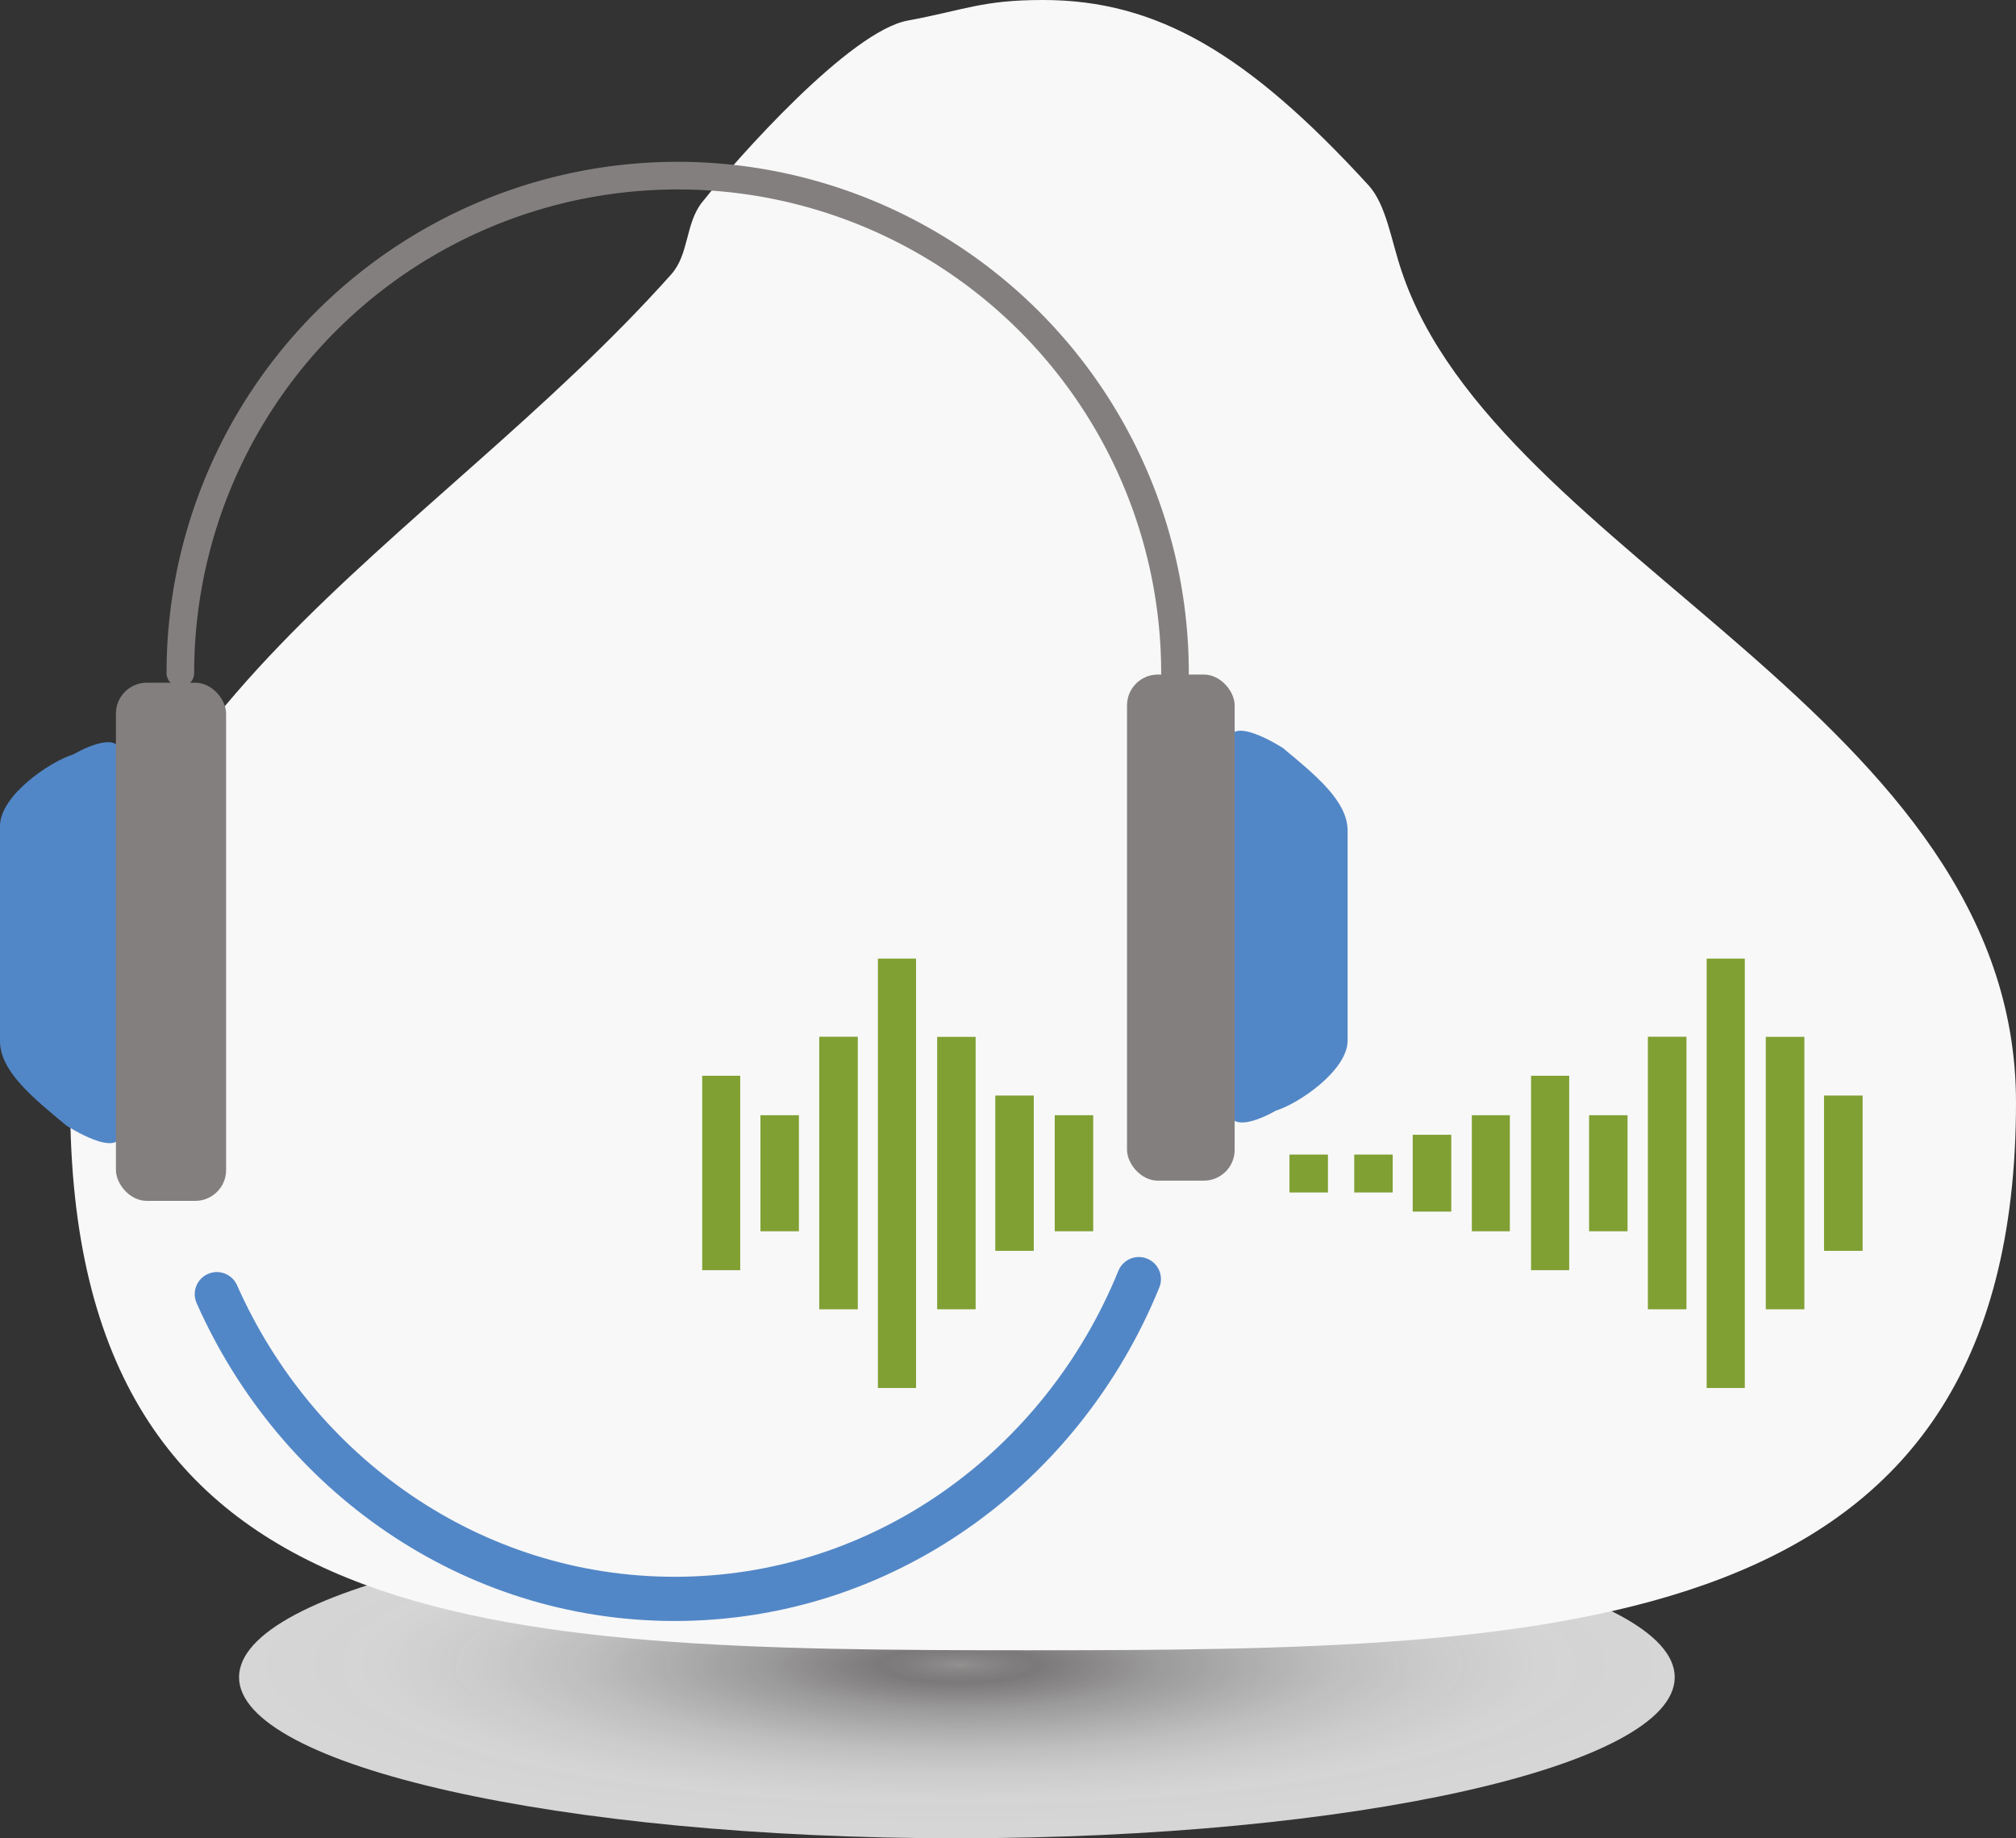
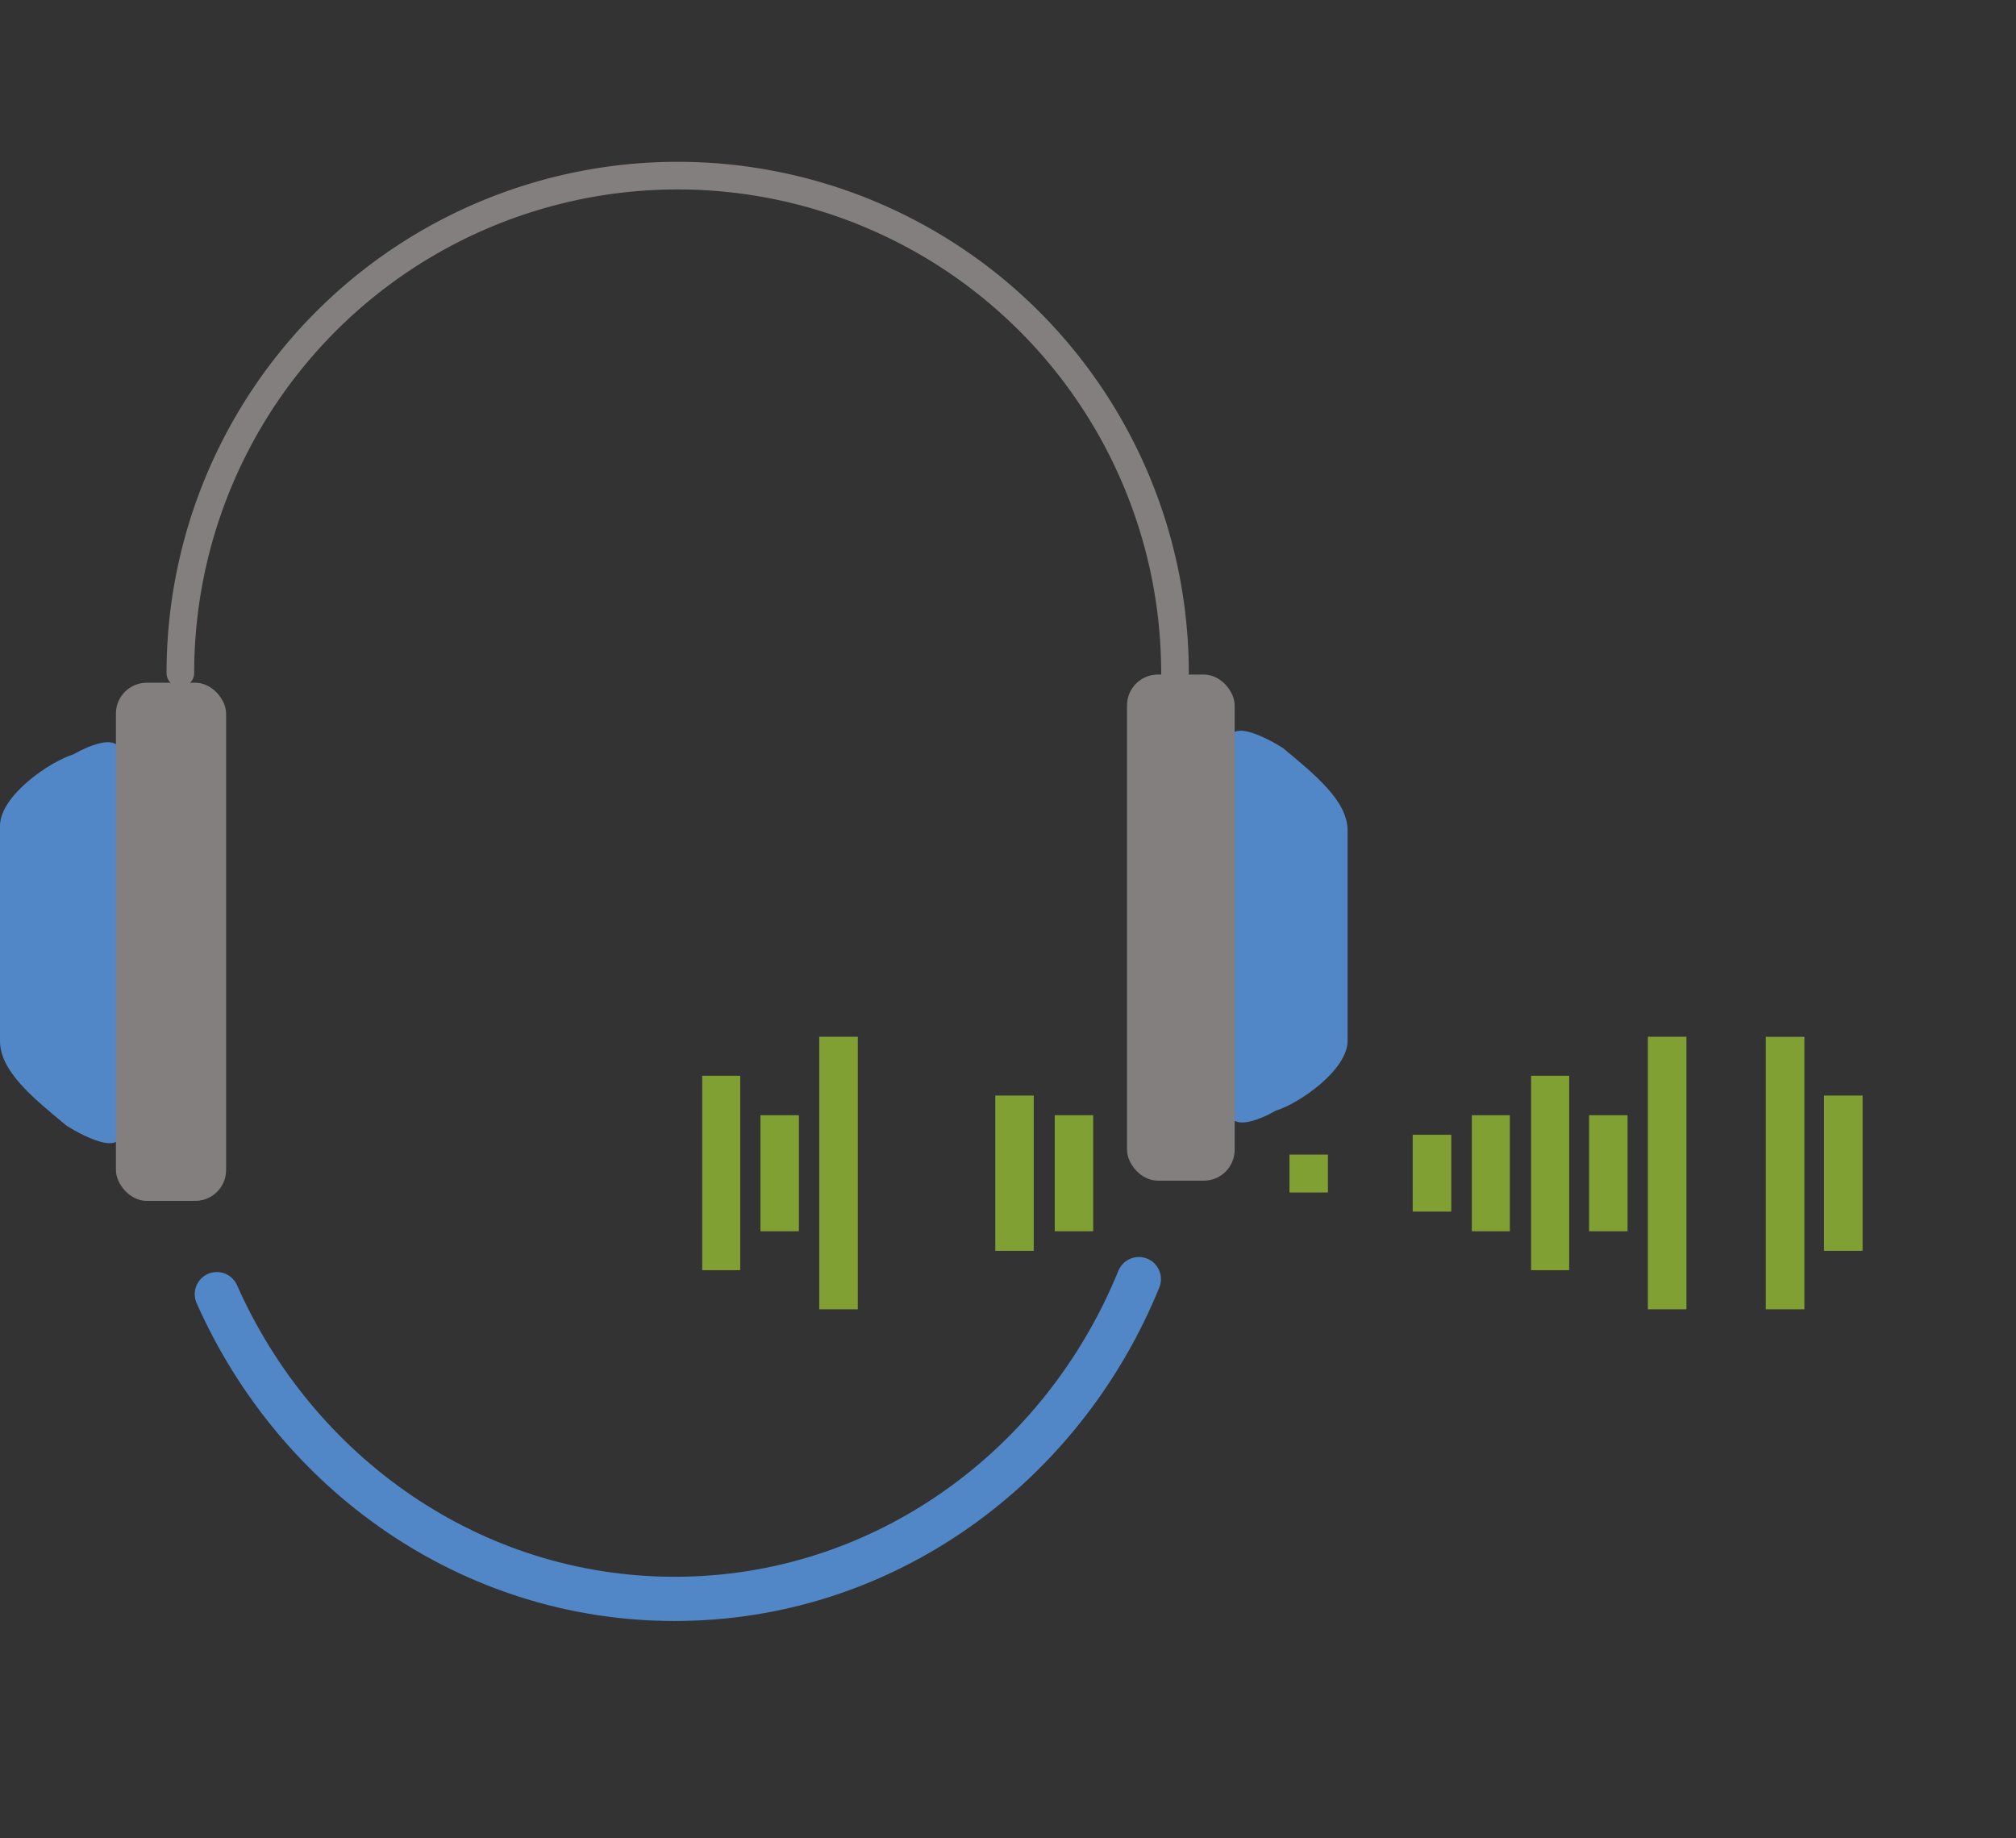
<svg xmlns="http://www.w3.org/2000/svg" width="182.42" height="166.32" version="1.1" viewBox="0 0 182.42 166.32">
  <rect x="0" y="0" width="182.42" height="166.32" fill="#333333" stroke="none" />
  <defs>
    <style>.cls-1{isolation:isolate;}.cls-2{opacity:0.8;mix-blend-mode:multiply;fill:url(#radial-gradient);}.cls-3{fill:#f8f8f8;}.cls-4{fill:#80a033;fill-rule:evenodd;}.cls-5{fill:#5287c7;}.cls-6{fill:#847f7f;}.cls-7,.cls-8{fill:none;stroke-linecap:round;stroke-linejoin:round;}.cls-7{stroke:#847f7f;stroke-width:2.5px;}.cls-8{stroke:#5287c7;stroke-width:4px;}</style>
    <radialGradient id="radial-gradient" cx="680.19" cy="-489.08" r="66.93" gradientTransform="matrix(-.97 0 0 .22 835.05 323.76)" gradientUnits="userSpaceOnUse">
      <stop stop-color="#c9c5c5" stop-opacity=".8" offset="0" />
      <stop stop-color="#c9c5c5" stop-opacity=".72" offset=".03" />
      <stop stop-color="#c9c5c5" stop-opacity=".63" offset=".08" />
      <stop stop-color="#c9c5c5" stop-opacity=".6" offset=".11" />
      <stop stop-color="#d0cccc" stop-opacity=".65" offset=".16" />
      <stop stop-color="#dedcdc" stop-opacity=".76" offset=".27" />
      <stop stop-color="#eae9e9" stop-opacity=".84" offset=".4" />
      <stop stop-color="#f3f2f2" stop-opacity=".91" offset=".52" />
      <stop stop-color="#faf9f9" stop-opacity=".96" offset=".66" />
      <stop stop-color="#fefefe" stop-opacity=".99" offset=".81" />
      <stop stop-color="#fff" offset="1" />
    </radialGradient>
  </defs>
  <g class="cls-1" transform="translate(-88.46,-65.54)">
    <g data-name="Layer 1">
-       <path class="cls-2" d="m110.09 217.29c0 8 29.07 14.57 64.94 14.57s64.97-6.53 64.97-14.57-29.1-14.57-65-14.57-64.91 6.52-64.91 14.57z" fill="url(#radial-gradient)" />
-       <path class="cls-3" d="m270.88 165.28c0 48.62-40.87 49.57-89.49 49.57s-86.58-0.95-86.58-49.57c0-35 32.43-50.32 54.39-74.92 1.62-1.82 1.27-4.61 2.79-6.52 3.27-4.1 13.38-15.47 18.61-16.44s6.73-1.86 12.24-1.86c10.33 0 18.55 4.86 29.44 16.75 1.62 1.76 2.06 5 3 7.76 8.64 25.95 55.6 40.34 55.6 75.23z" />
-       <path class="cls-4" d="m171.35 191.12h-3.45v-38.85h3.45v38.85" />
      <path class="cls-4" d="m162.59 159.34h3.49v24.66h-3.49v-24.66" />
-       <path class="cls-4" d="m176.74 184h-3.48v-24.65h3.48v24.65" />
      <path class="cls-4" d="m152 162.87h3.44v17.59h-3.44v-17.59" />
      <path class="cls-4" d="m182 164.66v14.05h-3.48v-14.05h3.48" />
      <path class="cls-4" d="m160.75 166.44v10.5h-3.48v-10.5h3.48" />
      <path class="cls-4" d="m187.38 176.94h-3.48v-10.5h3.48v10.5" />
      <path class="cls-4" d="m208.62 170v3.43h-3.48v-3.43h3.48" />
-       <path class="cls-4" d="m246.34 191.12h-3.45v-38.85h3.45v38.85" />
+       <path class="cls-4" d="m246.34 191.12h-3.45v-38.85v38.85" />
      <path class="cls-4" d="m237.57 159.34h3.49v24.66h-3.49v-24.66" />
      <path class="cls-4" d="m251.73 184h-3.49v-24.65h3.49v24.65" />
      <path class="cls-4" d="m227 162.87h3.45v17.59h-3.45v-17.59" />
      <path class="cls-4" d="m257 164.66v14.05h-3.49v-14.05h3.49" />
      <path class="cls-4" d="m225.08 176.94h-3.44v-10.5h3.44v10.5" />
      <path class="cls-4" d="m235.73 166.44v10.5h-3.48v-10.5h3.48" />
      <path class="cls-4" d="m219.78 175.16h-3.49v-6.95h3.49v6.95" />
-       <path class="cls-4" d="m211 170h3.48v3.43h-3.48v-3.43" />
      <path class="cls-5" d="m94.46 167.37c-3-2.49-6-4.9-6-7.65v-19.45c0-2.74 4.49-5.82 6.65-6.48 0 0 4.32-2.58 4.32 0.17v33.91c0.02 2.74-4.97-0.5-4.97-0.5z" />
      <rect class="cls-6" x="98.95" y="127.31" width="9.97" height="46.88" rx="2.79" />
      <path class="cls-7" d="m104.78 126.43a45 45 0 1 1 90 0" />
      <path class="cls-5" d="m204.55 133.22c2.92 2.43 5.85 4.79 5.85 7.47v19c0 2.68-4.39 5.69-6.5 6.34 0 0-4.22 2.51-4.22-0.17v-33.13c0-2.68 4.87 0.49 4.87 0.49z" />
      <rect class="cls-6" transform="rotate(180 195.3 149.46)" x="190.42" y="126.56" width="9.74" height="45.79" rx="2.79" />
      <path class="cls-8" d="m191.51 181.27c-6.92 17-23.12 28.93-42 28.93-18.38 0-34.22-11.3-41.43-27.57" />
    </g>
  </g>
</svg>